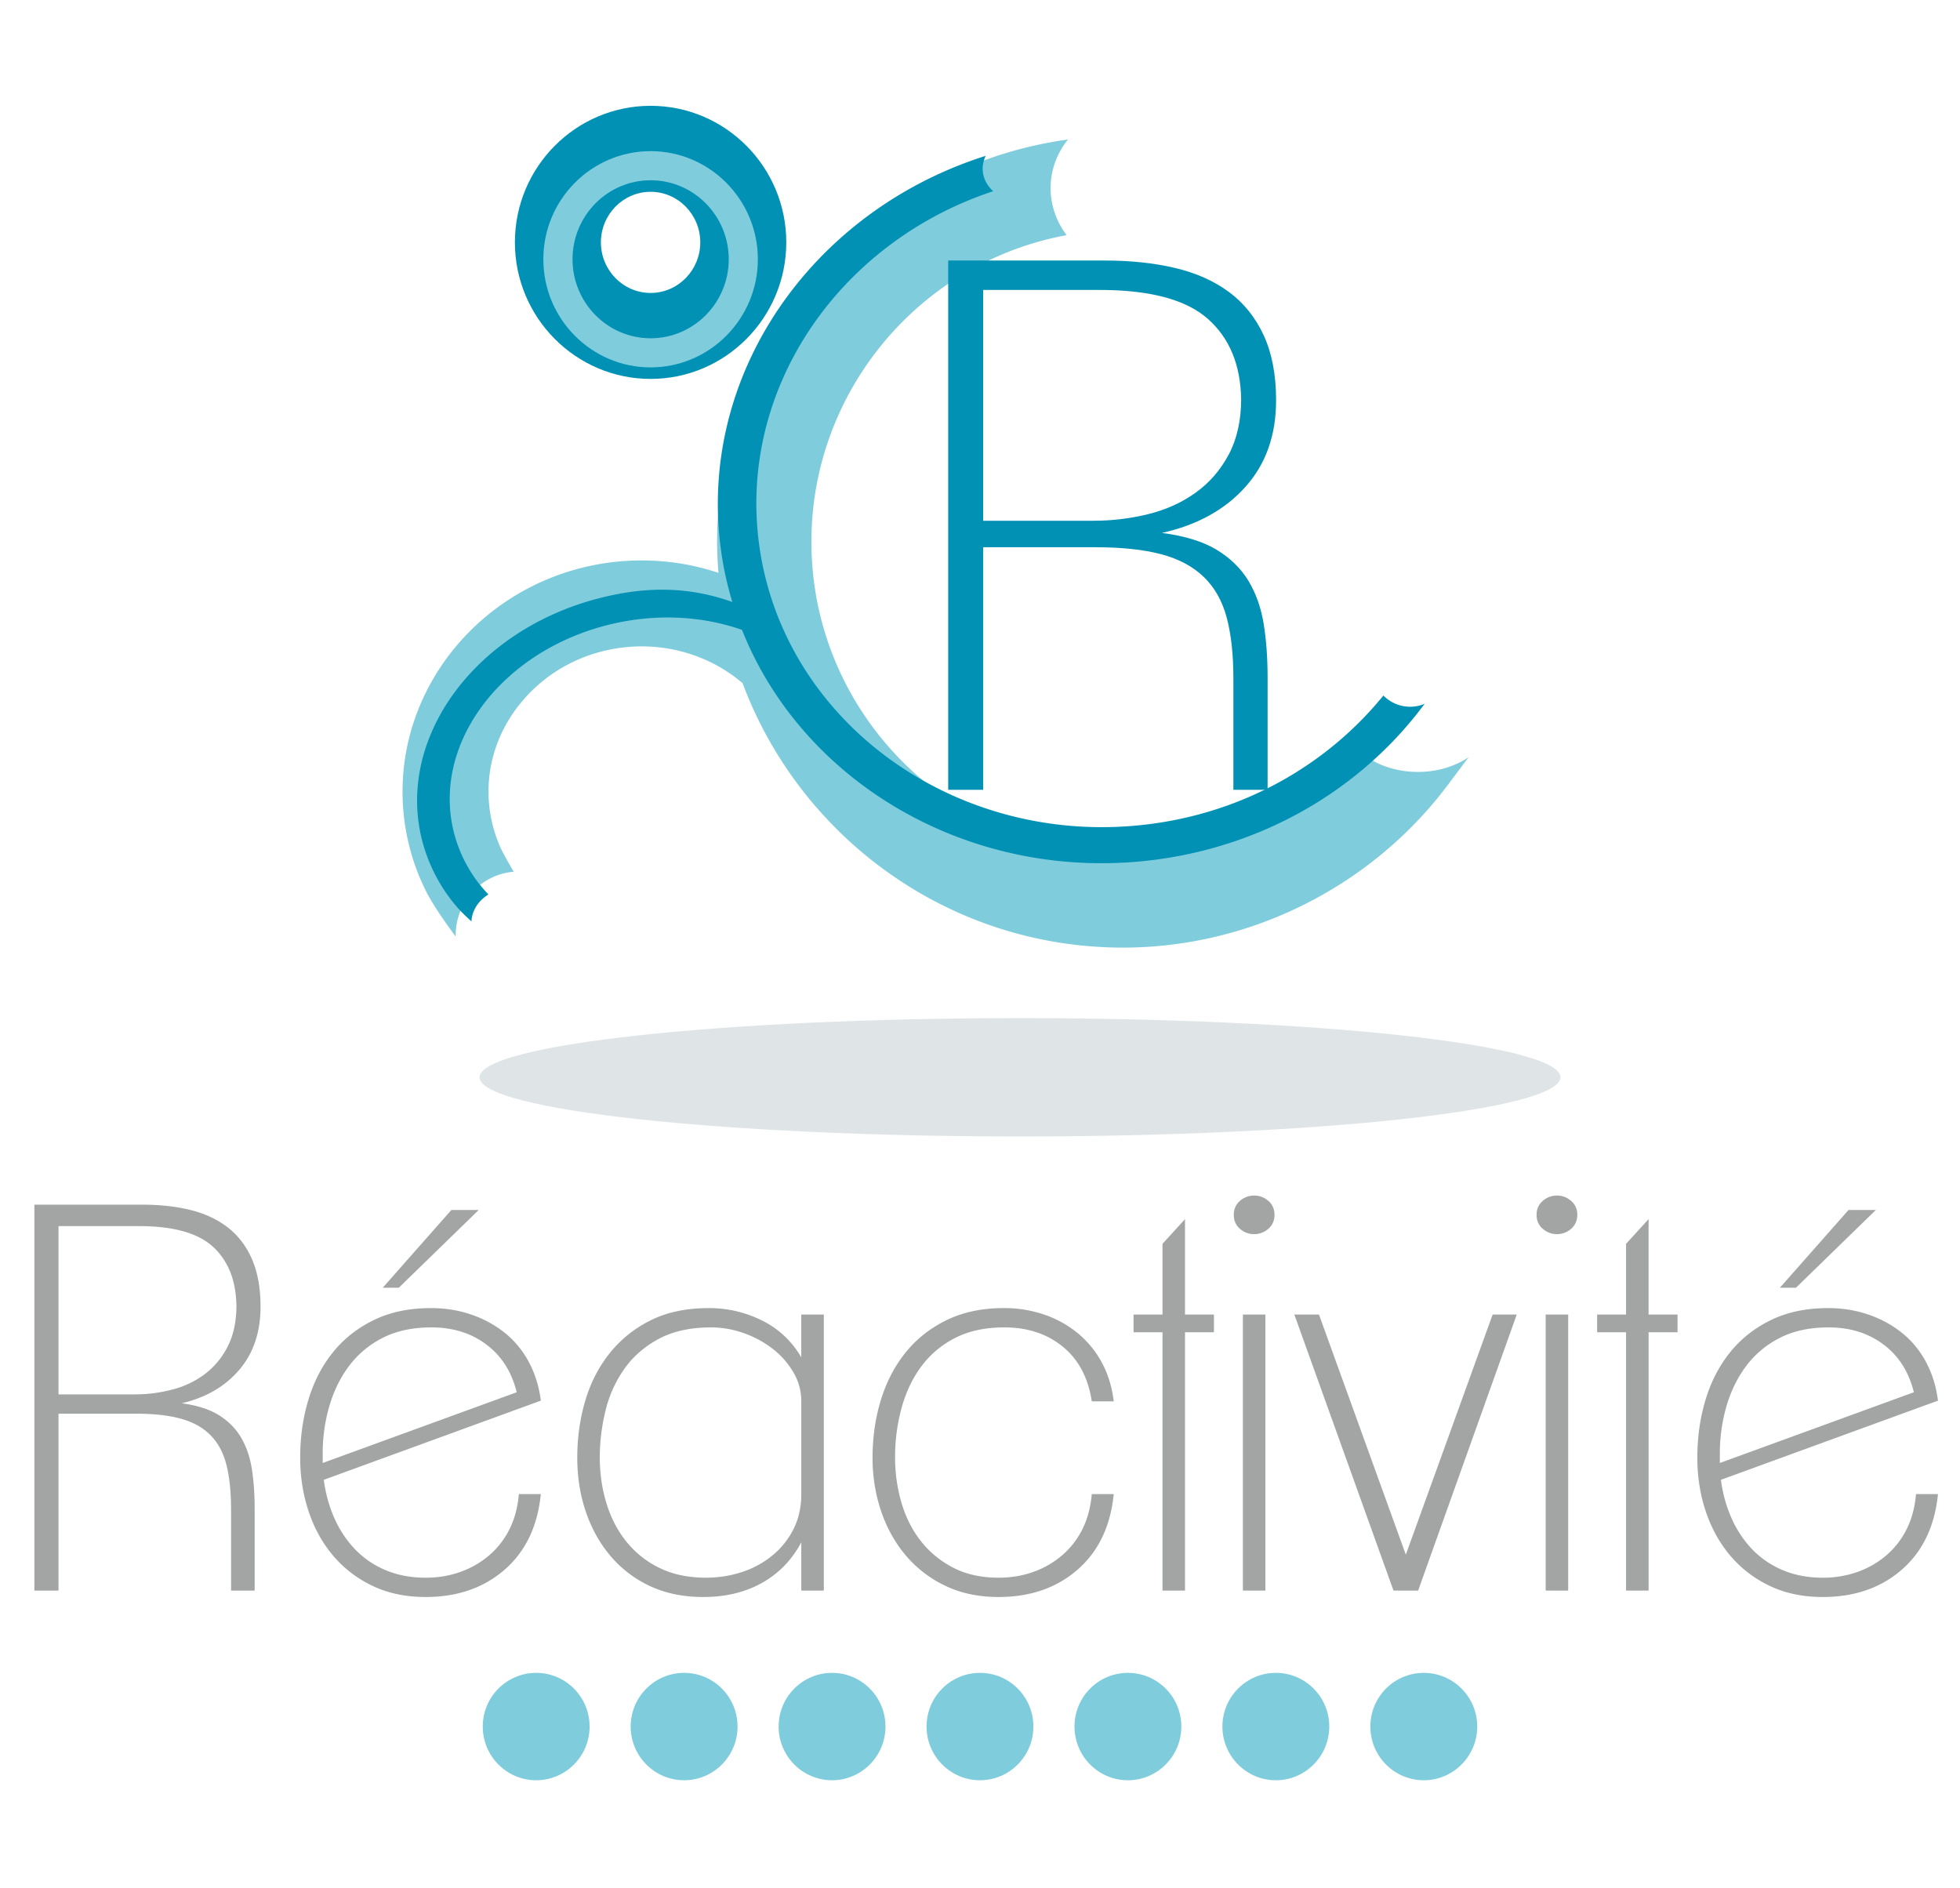
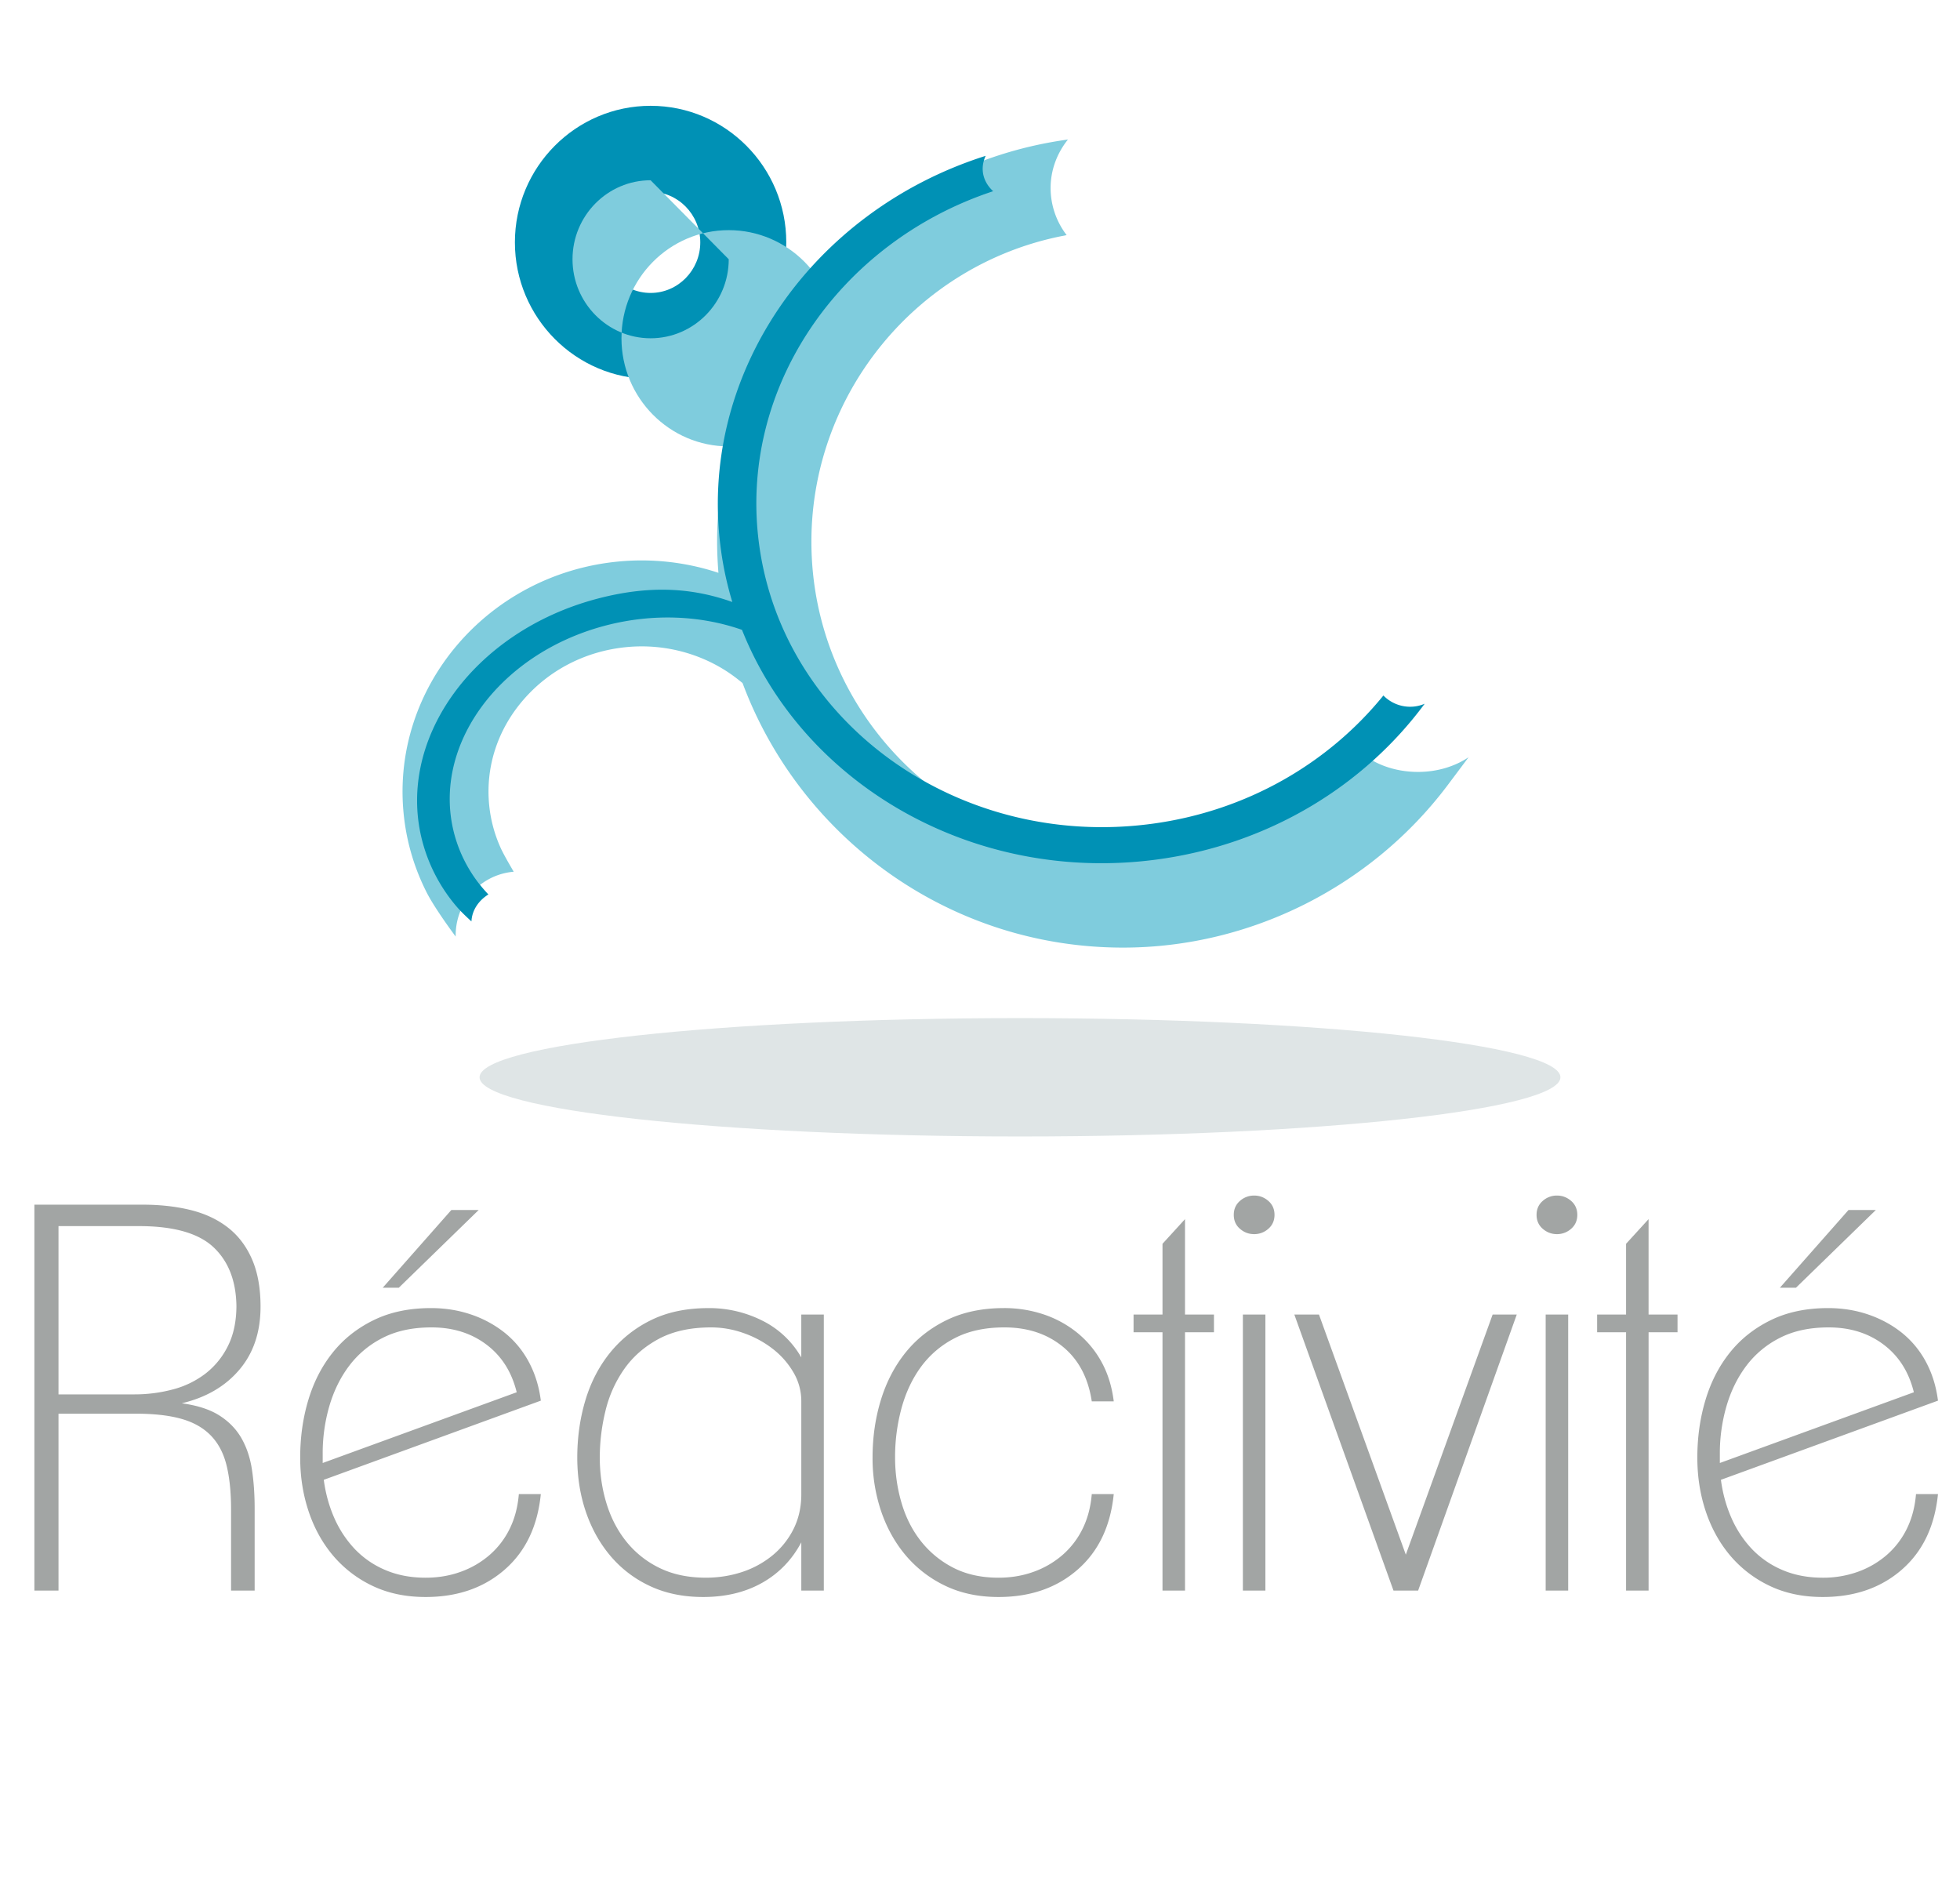
<svg xmlns="http://www.w3.org/2000/svg" width="207.88" height="200.223" viewBox="0 0 155.91 150.167">
  <g data-name="Capa 1">
    <clipPath id="a">
      <path transform="matrix(1 0 0 -1 0 150.167)" d="M0 150.167h155.91V0H0z" />
    </clipPath>
    <g clip-path="url(#a)">
-       <path d="M46.9 137.33c0 2.358-1.905 4.272-4.249 4.272-2.347 0-4.249-1.914-4.249-4.272 0-2.36 1.902-4.27 4.25-4.27 2.343 0 4.247 1.91 4.247 4.27M58.669 137.33c0 2.358-1.904 4.272-4.251 4.272-2.344 0-4.251-1.914-4.251-4.272 0-2.36 1.907-4.27 4.25-4.27 2.348 0 4.252 1.91 4.252 4.27M70.436 137.33c0 2.358-1.907 4.272-4.249 4.272-2.346 0-4.25-1.914-4.25-4.272 0-2.36 1.904-4.27 4.25-4.27 2.342 0 4.249 1.91 4.249 4.27M82.202 137.33c0 2.358-1.903 4.272-4.248 4.272-2.347 0-4.25-1.914-4.25-4.272 0-2.36 1.903-4.27 4.25-4.27 2.345 0 4.248 1.91 4.248 4.27M93.97 137.33c0 2.358-1.905 4.272-4.25 4.272-2.347 0-4.248-1.914-4.248-4.272 0-2.36 1.9-4.27 4.248-4.27 2.345 0 4.25 1.91 4.25 4.27M105.738 137.33c0 2.358-1.904 4.272-4.25 4.272s-4.25-1.914-4.25-4.272c0-2.36 1.904-4.27 4.25-4.27s4.25 1.91 4.25 4.27M117.508 137.33c0 2.358-1.91 4.272-4.251 4.272-2.348 0-4.251-1.914-4.251-4.272 0-2.36 1.903-4.27 4.25-4.27 2.342 0 4.252 1.91 4.252 4.27" fill="#7fccdd" />
      <path d="M18.807 103.877c-.03-2.004-.64-3.564-1.833-4.68-1.194-1.115-3.17-1.672-5.926-1.672H4.654v13.385h6.053c1.023 0 2.025-.127 3.006-.385a7.3 7.3 0 0 0 2.6-1.244 6.278 6.278 0 0 0 1.812-2.209c.454-.9.682-1.98.682-3.238zm1.918.055c0 2.021-.561 3.693-1.684 5.015-1.123 1.325-2.65 2.213-4.582 2.67 1.25.17 2.252.496 3.005.979.753.482 1.336 1.086 1.748 1.808.412.725.689 1.555.83 2.491.143.937.215 1.972.215 3.107v6.512H18.38v-6.438c0-1.39-.121-2.57-.363-3.537-.241-.967-.66-1.756-1.257-2.367-.597-.609-1.38-1.051-2.345-1.32-.966-.272-2.174-.407-3.624-.407H4.654v14.069h-1.92V95.82h8.613c1.392 0 2.664.143 3.815.426 1.15.285 2.138.748 2.963 1.389.824.64 1.463 1.479 1.918 2.519.454 1.039.682 2.297.682 3.778M31.723 102.428h-1.279l5.457-6.182h2.174zm6.97 4.52c-1.208-.911-2.664-1.366-4.369-1.366-1.507 0-2.8.278-3.88.832a7.642 7.642 0 0 0-2.664 2.217c-.697.924-1.223 1.988-1.578 3.197a13.454 13.454 0 0 0-.533 3.815v.724l15.433-5.626c-.399-1.62-1.2-2.885-2.409-3.793m1.45 17.904c-1.663 1.449-3.759 2.174-6.288 2.174-1.592 0-3.006-.3-4.242-.895a9.35 9.35 0 0 1-3.127-2.408c-.849-1.01-1.496-2.182-1.94-3.518-.445-1.336-.667-2.756-.667-4.263 0-1.62.215-3.147.646-4.582.43-1.436 1.077-2.694 1.94-3.774.862-1.08 1.947-1.94 3.255-2.58 1.306-.64 2.827-.96 4.561-.96 1.136 0 2.202.173 3.197.513a8.81 8.81 0 0 1 2.665 1.445 7.465 7.465 0 0 1 1.918 2.32c.497.922.817 1.95.96 3.084l-17.266 6.297c.142 1.078.42 2.084.831 3.022a8.651 8.651 0 0 0 1.62 2.467 7.225 7.225 0 0 0 2.43 1.68c.952.41 2.025.617 3.22.617.993 0 1.924-.155 2.791-.47a7.177 7.177 0 0 0 2.302-1.341 6.609 6.609 0 0 0 1.6-2.09c.397-.81.638-1.726.723-2.75h1.748c-.255 2.559-1.214 4.563-2.877 6.012M63.74 111.453a4.48 4.48 0 0 0-.64-2.318 6.5 6.5 0 0 0-1.662-1.87 8.114 8.114 0 0 0-2.302-1.236 7.69 7.69 0 0 0-2.558-.447c-1.65 0-3.042.305-4.178.914-1.137.611-2.054 1.412-2.75 2.404a9.72 9.72 0 0 0-1.492 3.34 15.635 15.635 0 0 0-.448 3.68c0 1.275.177 2.496.533 3.658.355 1.162.888 2.184 1.599 3.063a7.649 7.649 0 0 0 2.643 2.085c1.05.51 2.274.764 3.667.764.994 0 1.946-.148 2.856-.445a7.508 7.508 0 0 0 2.43-1.319 6.423 6.423 0 0 0 1.684-2.107c.41-.822.618-1.744.618-2.764zm0 15.061v-3.836c-.74 1.392-1.777 2.464-3.112 3.218-1.337.752-2.9 1.13-4.69 1.13-1.592 0-3.005-.292-4.241-.874a9.148 9.148 0 0 1-3.134-2.388c-.853-1.008-1.507-2.18-1.961-3.516-.455-1.336-.682-2.772-.682-4.307 0-1.592.213-3.105.639-4.54.427-1.434 1.08-2.7 1.96-3.794a9.6 9.6 0 0 1 3.263-2.6c1.292-.64 2.82-.96 4.583-.96a9.39 9.39 0 0 1 4.284 1.002 7.312 7.312 0 0 1 3.09 2.92v-3.41h1.792v21.955zM85.716 124.852c-1.662 1.449-3.76 2.174-6.288 2.174-1.592 0-3.005-.3-4.242-.895a9.4 9.4 0 0 1-3.133-2.408c-.853-1.01-1.507-2.182-1.962-3.517a13.158 13.158 0 0 1-.682-4.264c0-1.62.22-3.147.66-4.582.44-1.436 1.095-2.694 1.962-3.774s1.954-1.94 3.262-2.58c1.307-.638 2.827-.96 4.56-.96a9.83 9.83 0 0 1 3.199.513 8.583 8.583 0 0 1 2.664 1.47 7.816 7.816 0 0 1 1.918 2.325c.497.91.817 1.947.96 3.11h-1.748c-.284-1.874-1.052-3.323-2.302-4.346-1.251-1.024-2.8-1.536-4.647-1.536-1.535 0-2.85.284-3.944.852a7.635 7.635 0 0 0-2.685 2.275c-.697.95-1.215 2.049-1.556 3.297a14.787 14.787 0 0 0-.512 3.914c0 1.248.17 2.453.512 3.616.34 1.164.859 2.183 1.556 3.064a7.785 7.785 0 0 0 2.579 2.106c1.023.523 2.217.785 3.58.785.995 0 1.927-.155 2.794-.47a7.188 7.188 0 0 0 2.302-1.341 6.606 6.606 0 0 0 1.598-2.09c.398-.81.64-1.726.725-2.75h1.748c-.256 2.559-1.215 4.563-2.878 6.012M94.263 105.967v20.547h-1.791v-20.547H90.17v-1.408h2.302v-5.627l1.79-1.961v7.588h2.303v1.408zM98.866 104.559h1.791v21.955h-1.791zm2.516-7.93c0 .455-.164.825-.49 1.109a1.675 1.675 0 0 1-1.13.426c-.426 0-.804-.142-1.13-.426-.327-.284-.49-.654-.49-1.109 0-.453.163-.823.49-1.108a1.671 1.671 0 0 1 1.13-.426c.426 0 .802.142 1.13.426.326.285.49.655.49 1.108M112.807 126.514h-1.961l-7.887-21.955h1.96l6.908 19.1 6.906-19.1h1.919zM122.952 104.559h1.791v21.955h-1.791zm2.516-7.93c0 .455-.164.825-.49 1.109a1.675 1.675 0 0 1-1.13.426c-.426 0-.804-.142-1.13-.426-.327-.284-.49-.654-.49-1.109 0-.453.163-.823.49-1.108a1.671 1.671 0 0 1 1.13-.426c.426 0 .802.142 1.13.426.326.285.49.655.49 1.108M131.138 105.967v20.547h-1.791v-20.547h-2.302v-1.408h2.302v-5.627l1.79-1.961v7.588h2.303v1.408zM142.861 102.428h-1.279l5.457-6.182h2.174zm6.97 4.52c-1.208-.911-2.664-1.366-4.369-1.366-1.507 0-2.8.278-3.88.832a7.633 7.633 0 0 0-2.664 2.217c-.698.924-1.223 1.988-1.578 3.197a13.419 13.419 0 0 0-.533 3.815v.724l15.433-5.626c-.399-1.62-1.2-2.885-2.409-3.793m1.45 17.904c-1.663 1.449-3.76 2.174-6.289 2.174-1.592 0-3.005-.3-4.24-.895a9.344 9.344 0 0 1-3.129-2.408c-.849-1.01-1.495-2.182-1.94-3.518-.445-1.336-.667-2.756-.667-4.263 0-1.62.216-3.147.647-4.582.43-1.436 1.077-2.694 1.94-3.774.862-1.08 1.946-1.94 3.254-2.58 1.307-.64 2.827-.96 4.562-.96 1.136 0 2.202.173 3.197.513.994.34 1.883.822 2.664 1.445a7.481 7.481 0 0 1 1.92 2.32c.496.922.815 1.95.958 3.084l-17.266 6.297c.142 1.078.42 2.084.831 3.022a8.651 8.651 0 0 0 1.62 2.467 7.245 7.245 0 0 0 2.43 1.68c.952.41 2.026.617 3.22.617a8.14 8.14 0 0 0 2.792-.47 7.188 7.188 0 0 0 2.302-1.341 6.591 6.591 0 0 0 1.598-2.09c.398-.81.64-1.726.725-2.75h1.748c-.256 2.559-1.215 4.563-2.878 6.012" fill="#a2a5a4" />
      <path d="M51.753 15.256c-2.18 0-3.954 1.806-3.954 4.02 0 2.219 1.773 4.025 3.954 4.025 2.178 0 3.951-1.806 3.951-4.024 0-2.215-1.773-4.021-3.95-4.021m0 14.883c-5.953 0-10.796-4.873-10.796-10.862 0-5.988 4.843-10.861 10.795-10.861s10.792 4.873 10.792 10.86c0 5.99-4.84 10.863-10.792 10.863" fill="#0091b5" />
-       <path d="M51.753 14.338c-3.428 0-6.212 2.82-6.212 6.284 0 3.462 2.784 6.285 6.212 6.285s6.215-2.823 6.215-6.285c0-3.464-2.787-6.284-6.215-6.284m0 14.885c-4.708 0-8.533-3.86-8.533-8.601 0-4.74 3.825-8.6 8.533-8.6 4.7 0 8.531 3.86 8.531 8.6s-3.83 8.6-8.53 8.6" fill="#7fccdd" />
+       <path d="M51.753 14.338c-3.428 0-6.212 2.82-6.212 6.284 0 3.462 2.784 6.285 6.212 6.285s6.215-2.823 6.215-6.285m0 14.885c-4.708 0-8.533-3.86-8.533-8.601 0-4.74 3.825-8.6 8.533-8.6 4.7 0 8.531 3.86 8.531 8.6s-3.83 8.6-8.53 8.6" fill="#7fccdd" />
      <path d="m107.897 59.503-.556.586c-4.742 5.019-11.14 7.784-18.012 7.784-13.664 0-24.785-11.12-24.785-24.79 0-11.776 8.379-21.997 19.914-24.305l.388-.08a6.155 6.155 0 0 1-1.275-3.734c0-1.477.535-2.81 1.379-3.866-15.803 2.16-27.907 15.825-27.907 31.985 0 .835.042 1.66.105 2.479a19.444 19.444 0 0 0-7.974-.896c-10.38 1-18.038 9.979-17.071 20.007.214 2.22.837 4.35 1.846 6.332.584 1.146 1.904 2.953 2.053 3.156l.245.334a5.147 5.147 0 0 1 .526-2.364 5.017 5.017 0 0 1 4.089-2.793l-.297-.515c-.232-.397-.621-1.1-.758-1.421a10.845 10.845 0 0 1-.897-3.385c-.292-3.015.67-5.98 2.716-8.345 2.069-2.398 4.979-3.887 8.207-4.2 3.219-.313 6.449.636 8.914 2.603l.32.255c4.577 12.276 16.415 21.043 30.262 21.043 10.112 0 19.777-4.846 25.86-12.965l1.63-2.176c-1.067.717-2.468 1.167-4.02 1.167-2.032 0-3.823-.751-4.903-1.896" fill="#7fccdd" />
-       <path d="M98.728 31.773c-.04-2.75-.927-4.89-2.656-6.417-1.733-1.53-4.597-2.294-8.594-2.294h-9.27V41.42h8.776c1.487 0 2.936-.177 4.36-.527 1.424-.354 2.675-.922 3.767-1.71 1.093-.78 1.968-1.791 2.628-3.027.657-1.235.99-2.714.99-4.442zm2.779.076c0 2.772-.812 5.066-2.442 6.88-1.624 1.815-3.838 3.037-6.638 3.66 1.81.235 3.262.683 4.357 1.342 1.09.663 1.935 1.49 2.533 2.483.593.99.995 2.13 1.204 3.414.209 1.285.311 2.704.311 4.262v8.932h-2.721v-8.83c0-1.908-.175-3.526-.527-4.852-.35-1.324-.958-2.407-1.824-3.245-.866-.837-1.998-1.442-3.399-1.813-1.404-.371-3.154-.555-5.254-.555H78.21v19.295h-2.785v-42.1h12.49c2.014 0 3.858.195 5.528.586 1.67.39 3.099 1.026 4.297 1.902 1.191.88 2.124 2.032 2.781 3.459.657 1.423.987 3.15.987 5.18" fill="#0091b5" />
      <path d="M112.164 56.215a2.976 2.976 0 0 1-2.12-.895c-4.344 5.352-10.82 9.196-18.445 10.209-15.217 2.03-29.21-7.887-31.198-22.103-1.744-12.465 6.326-24.16 18.6-28.217-.458-.421-.77-.967-.824-1.594-.037-.428.051-.84.23-1.22-13.844 4.386-22.997 17.466-21.045 31.436.192 1.392.495 2.74.89 4.052-3.205-1.141-6.582-1.35-10.698-.272-10.006 2.62-16.232 11.409-13.879 19.593a13.165 13.165 0 0 0 2.67 4.933c.283.333.723.757 1.157 1.152.04-.87.555-1.651 1.347-2.144a13.267 13.267 0 0 1-.795-.925 11.047 11.047 0 0 1-1.858-3.673c-2.012-7.003 3.36-14.534 11.97-16.79 3.805-.995 7.613-.796 10.857.342C63.913 62.408 77.448 70.308 92 68.369c8.962-1.195 16.523-5.893 21.326-12.392a2.91 2.91 0 0 1-1.16.238" fill="#0091b5" />
      <path d="M124.126 85.688c0 2.6-19.247 4.707-42.988 4.707-23.742 0-42.99-2.107-42.99-4.707 0-2.6 19.248-4.707 42.99-4.707 23.741 0 42.988 2.107 42.988 4.707" fill="#dfe5e6" />
    </g>
  </g>
</svg>